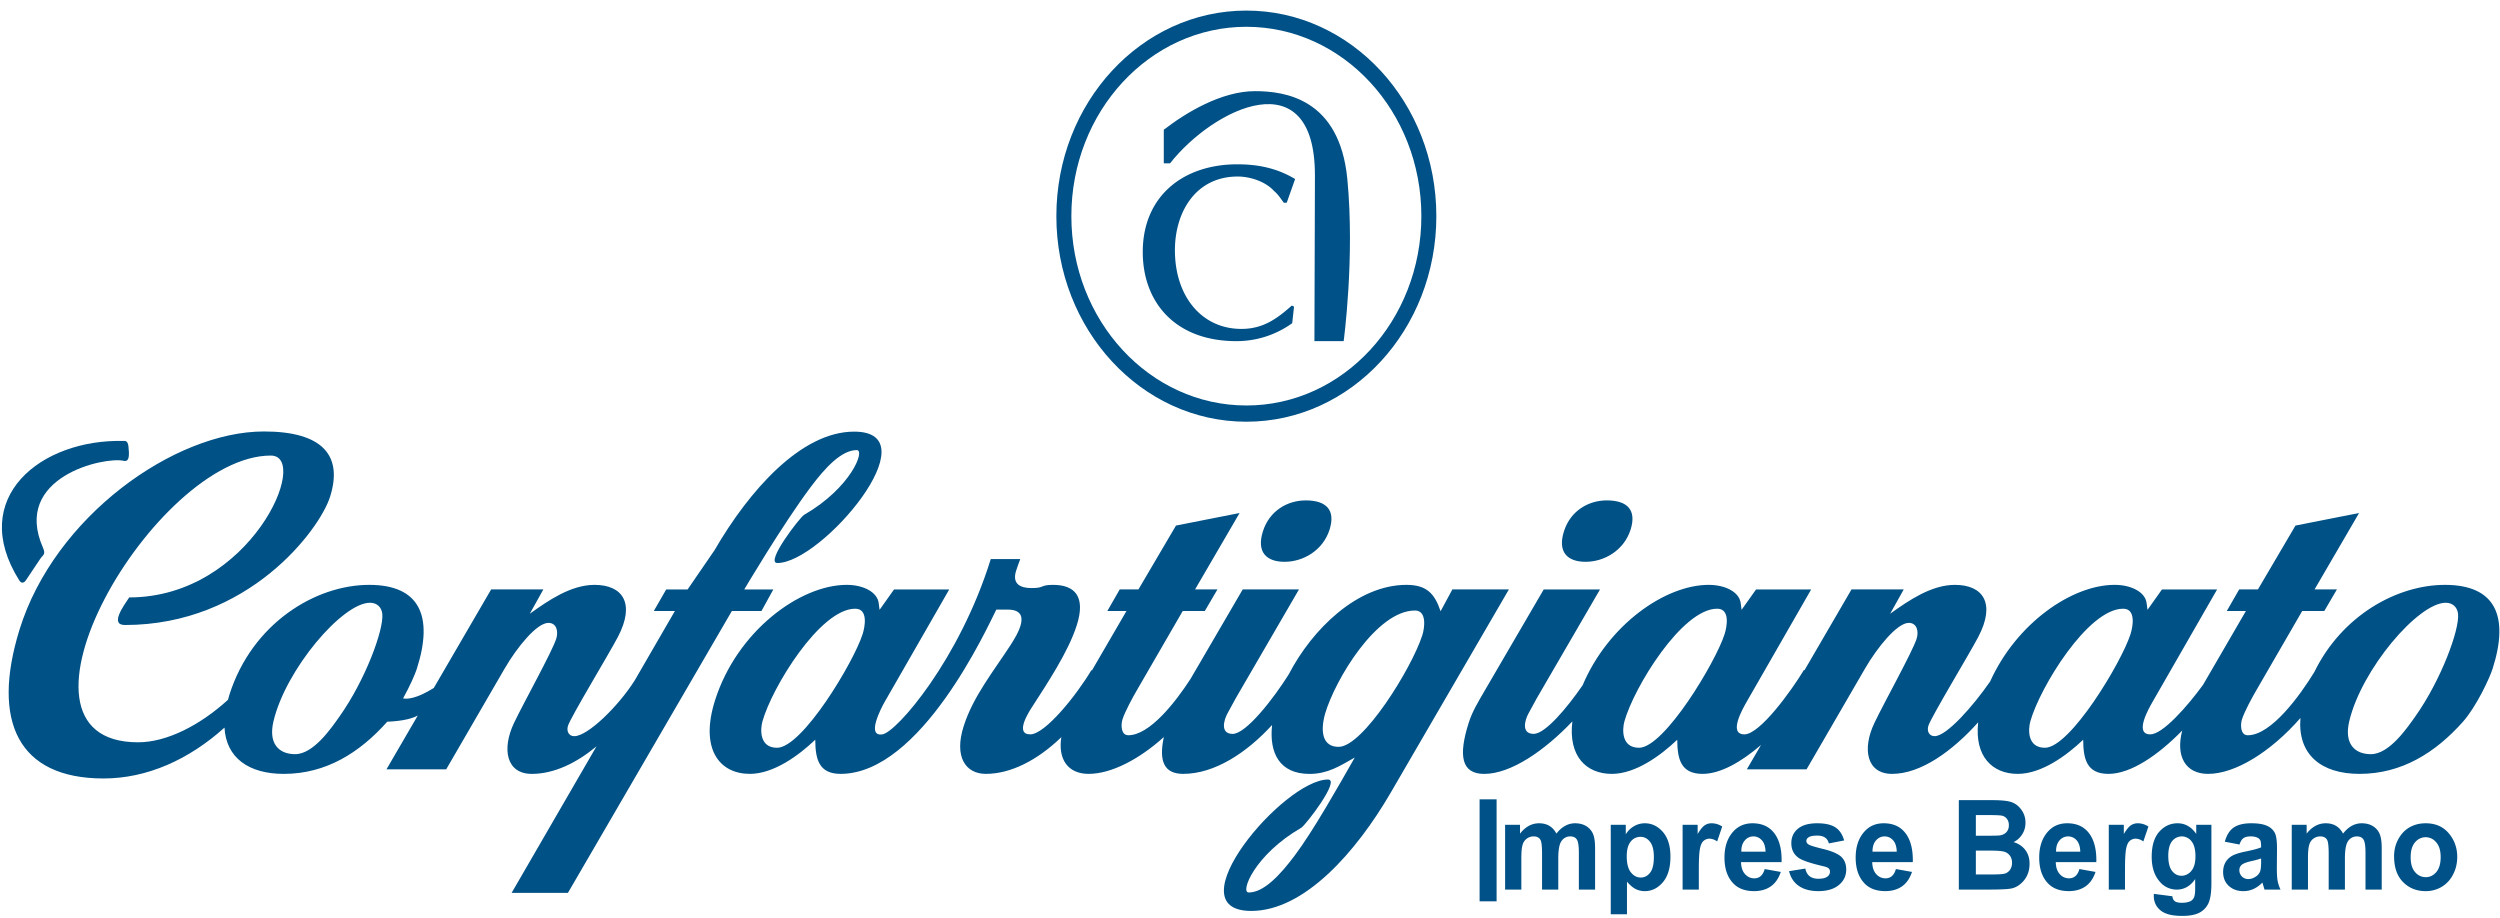
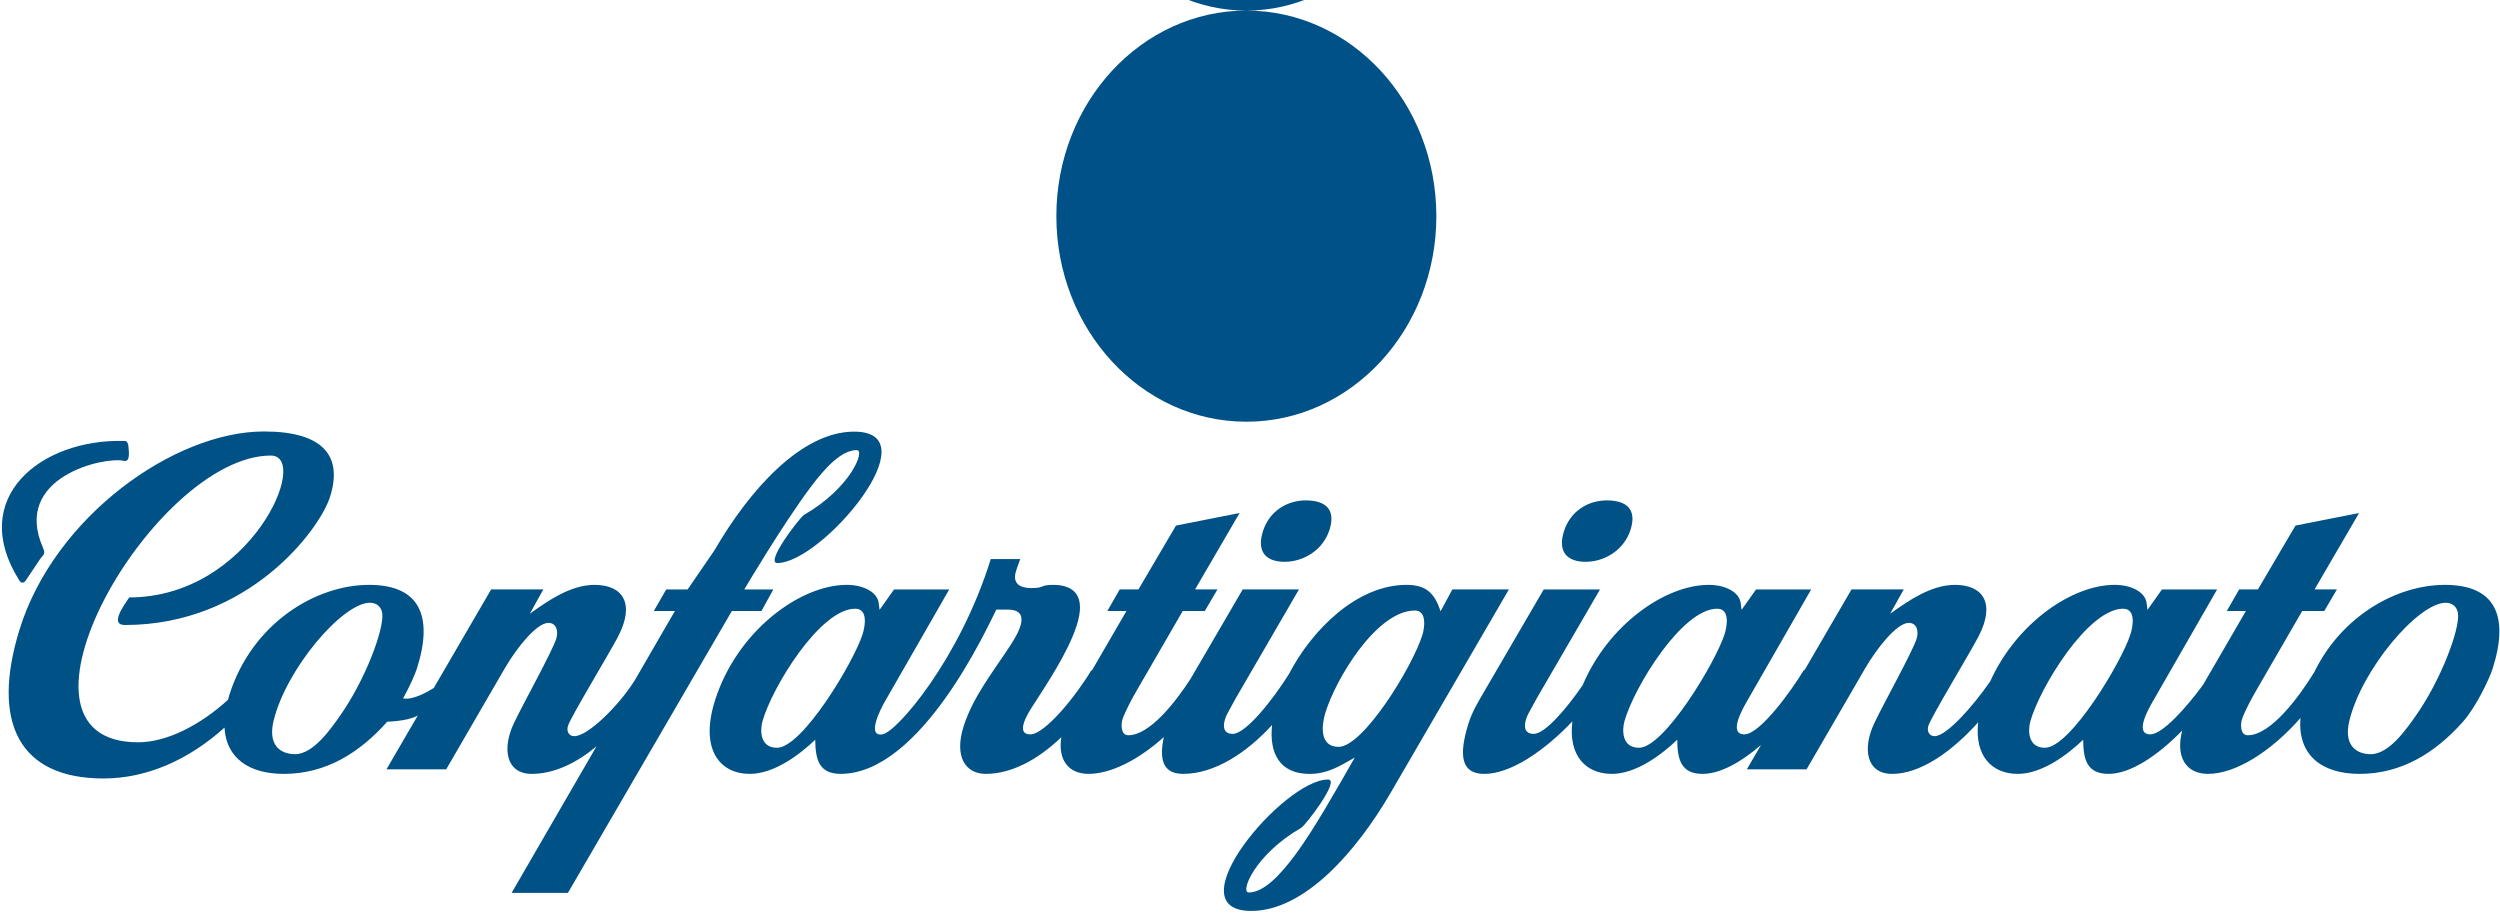
<svg xmlns="http://www.w3.org/2000/svg" width="147" height="54" viewBox="0 0 147 54">
  <title>75-logo-positivo-vettoriale</title>
  <g fill="none" fill-rule="evenodd">
    <g fill="#005186">
      <path d="M44.774 35.926l.698-1.267h-1.71s2.252-3.814 3.915-6.032c.85-1.133 1.803-2.162 2.702-2.162.505 0-.334 2.211-3.1 3.81-.245.142-2.317 2.83-1.569 2.83 2.611 0 9.13-7.725 4.515-7.725-3.116 0-6.17 3.454-8.218 6.984l-1.575 2.295h-1.259l-.728 1.267h1.24l-2.361 4.077c-.943 1.499-2.754 3.284-3.556 3.284-.334 0-.469-.303-.37-.613.164-.517 2.414-4.231 2.933-5.22 1.045-1.992.271-3.064-1.373-3.064-1.389 0-2.72.92-3.806 1.698l.797-1.43h-3.07l-3.372 5.795c-1.057.66-1.6.658-1.807.612.397-.71.707-1.417.812-1.747.994-3.116.147-4.928-2.803-4.928-3.168 0-6.885 2.27-8.218 6.454-.033.104-.057.201-.084.302-1.634 1.49-3.59 2.501-5.287 2.501-8.811 0 .959-16.86 7.804-16.86 2.377 0-1.18 8.341-8.327 8.341-.324.491-1.16 1.622-.253 1.622 7.27 0 11.444-5.597 12.06-7.528.768-2.41-.4-3.852-3.886-3.852-5.258 0-12.317 5.004-14.372 11.658-1.666 5.395-.074 8.746 4.94 8.746 2.558 0 5.02-1.106 7.114-2.991.099 1.782 1.431 2.721 3.49 2.721 2.468 0 4.455-1.239 6.078-3.067 1.007-.04 1.533-.22 1.797-.364l-1.84 3.162h3.512l3.435-5.922c.713-1.231 1.885-2.688 2.574-2.688.489 0 .595.511.46.937-.245.764-1.923 3.772-2.485 4.954-.722 1.52-.456 2.988 1.046 2.988 1.31 0 2.622-.632 3.807-1.619l-4.99 8.615h3.31l9.64-16.574h1.74zM19.97 42.12c-.487.687-1.532 2.225-2.615 2.225-.94 0-1.59-.6-1.275-1.932.72-3.05 4.052-6.972 5.676-6.972.41 0 .686.268.724.66.09.939-1.002 3.887-2.51 6.019zm54.291-10.883c-.39 1.224.201 1.797 1.273 1.797 1.1 0 2.256-.672 2.643-1.886.37-1.161-.192-1.725-1.4-1.725-1.065 0-2.129.6-2.516 1.814" />
      <path d="M85.399 34.659l-.692 1.282c-.355-1.056-.837-1.551-2.007-1.551-2.872 0-5.533 2.587-6.923 5.265-.9 1.434-2.507 3.498-3.295 3.498-.748 0-.52-.815-.307-1.201.064-.116.421-.782.485-.89l3.72-6.403h-3.308l-3.068 5.26c-.91 1.404-2.414 3.314-3.658 3.314-.453 0-.437-.646-.343-.936.143-.45.613-1.317.866-1.746l2.676-4.625h1.298l.744-1.268H70.27l2.618-4.493-3.74.738-2.207 3.755H65.84l-.728 1.268h1.125l-2.038 3.507-.019-.038c-.88 1.484-2.728 3.785-3.6 3.785-.934 0-.08-1.32.095-1.593.88-1.37 2.136-3.241 2.64-4.825.537-1.683-.113-2.372-1.39-2.372-.794 0-.465.188-1.279.188-.624 0-1.151-.226-.899-1.017.074-.229.155-.455.244-.687h-1.734c-1.833 5.901-5.529 10.173-6.37 10.306-.969.152-.066-1.557.116-1.883l3.812-6.638H52.57l-.852 1.2-.05-.398c-.083-.646-.9-1.071-1.88-1.071-2.766 0-6.454 2.738-7.74 6.777-.915 2.872.252 4.337 2.042 4.337 1.393 0 2.863-1.07 3.847-2.008.008 1.13.201 2.008 1.49 2.008 4.734 0 8.642-8.652 9.157-9.659h.668c1.496 0 .543 1.503.168 2.086-.986 1.524-2.197 3.01-2.756 4.77-.575 1.803.114 2.803 1.302 2.803 1.462 0 3.025-.793 4.44-2.157-.206 1.302.393 2.157 1.604 2.157 1.321 0 2.96-.843 4.424-2.165-.304 1.412.007 2.165 1.138 2.165 1.85 0 3.74-1.247 5.227-2.875-.18 1.644.436 2.877 2.202 2.877 1.066 0 1.78-.463 2.661-.964-.908 1.59-2.437 4.31-3.54 5.774-.852 1.131-1.803 2.163-2.701 2.163-.507 0 .333-2.212 3.099-3.811.244-.143 2.318-2.832 1.568-2.832-2.61 0-9.129 7.727-4.514 7.727 3.115 0 6.17-3.455 8.218-6.985l6.931-11.92H85.4zM50.72 37.292c-.52 1.634-3.542 6.677-5.03 6.677-1.047 0-.989-1.087-.857-1.556.559-1.993 3.385-6.621 5.453-6.621.774 0 .576 1.057.434 1.5zm32.914.054c-.616 1.933-3.489 6.568-4.918 6.568-1.23 0-.949-1.443-.8-1.95.593-2 3.017-6.066 5.286-6.066.711 0 .564 1.036.432 1.448zm9.6-4.312c1.1 0 2.255-.672 2.643-1.886.37-1.162-.19-1.725-1.4-1.725-1.066 0-2.128.6-2.516 1.815-.389 1.223.201 1.796 1.273 1.796m50.529 1.356c-2.815 0-6.058 1.796-7.683 5.13-.86 1.405-2.542 3.713-3.909 3.713-.454 0-.436-.646-.343-.936.143-.45.612-1.317.866-1.746l2.676-4.625h1.298l.743-1.268h-1.315l2.618-4.493-3.74.738-2.207 3.755h-1.103l-.728 1.268h1.124l-2.521 4.342c-.928 1.271-2.37 2.912-3.1 2.912-.98 0-.066-1.557.116-1.883l3.812-6.638h-3.242l-.852 1.2-.052-.398c-.081-.646-.9-1.072-1.88-1.072-2.506 0-5.772 2.251-7.319 5.68-1.01 1.457-2.561 3.217-3.265 3.217-.333 0-.467-.302-.368-.612.164-.516 2.414-4.23 2.933-5.221 1.045-1.991.271-3.063-1.373-3.063-1.388 0-2.72.92-3.807 1.697l.798-1.429h-3.071l-2.765 4.752-.033-.015c-.712 1.18-2.577 3.785-3.501 3.785-.98 0-.065-1.557.116-1.883l3.811-6.638h-3.24l-.853 1.2-.051-.399c-.082-.645-.9-1.07-1.88-1.07-2.56 0-5.91 2.348-7.414 5.902-.92 1.338-2.201 2.86-2.877 2.86-.748 0-.52-.814-.307-1.2.064-.116.421-.782.485-.89l3.721-6.403h-3.31l-3.5 6.002c-.344.597-.693 1.16-.906 1.824-.626 1.962-.434 3.02.908 3.02 1.587 0 3.578-1.398 5.182-3.087-.247 2.043.813 3.086 2.321 3.086 1.392 0 2.863-1.07 3.846-2.008.009 1.13.202 2.008 1.49 2.008 1.045 0 2.273-.696 3.438-1.702l-.835 1.433h3.512l3.436-5.922c.712-1.23 1.884-2.688 2.574-2.688.488 0 .594.511.46.936-.245.766-1.924 3.774-2.485 4.956-.723 1.52-.457 2.987 1.045 2.987 1.687 0 3.535-1.334 5.06-3.032-.223 2.007.832 3.032 2.328 3.032 1.392 0 2.862-1.07 3.846-2.008.009 1.13.2 2.008 1.49 2.008 1.318 0 2.926-1.108 4.335-2.55-.4 1.52.191 2.55 1.52 2.55 1.574 0 3.657-1.26 5.43-3.286-.172 2.148 1.212 3.286 3.478 3.286 2.469 0 4.456-1.24 6.078-3.066.786-.885 1.566-2.557 1.745-3.12.993-3.116.147-4.928-2.804-4.928m-42.358 2.902c-.52 1.634-3.543 6.676-5.03 6.676-1.048 0-.988-1.086-.858-1.555.558-1.993 3.385-6.621 5.453-6.621.774 0 .576 1.057.435 1.5m23.868 0c-.52 1.634-3.541 6.676-5.03 6.676-1.047 0-.99-1.087-.858-1.555.56-1.993 3.386-6.621 5.454-6.621.775 0 .575 1.057.434 1.5m16.752 4.828c-.487.687-1.533 2.225-2.616 2.225-.94 0-1.588-.6-1.274-1.932.72-3.05 4.052-6.972 5.676-6.972.41 0 .686.269.724.66.089.938-1.003 3.887-2.51 6.019M1.538 34.097s.661-.986.823-1.23c.16-.244.347-.249.167-.659-1.84-4.172 3.634-5.379 4.751-5.11.262.061.29-.2.299-.34.007-.14.007-.129-.025-.508-.032-.38-.259-.322-.259-.322-4.884-.134-9.225 3.34-6.157 8.205.21.307.4-.036.4-.036" />
    </g>
-     <path fill="#005187" d="M87 53h1v-6h-1zm1.5-4.501h.876v.52c.157-.202.329-.356.517-.457.187-.102.389-.153.606-.153.232 0 .432.05.602.15.169.102.308.253.415.457.16-.204.33-.355.514-.456a1.2 1.2 0 0 1 .584-.151c.245 0 .456.051.634.153a.995.995 0 0 1 .405.436c.092.19.138.48.138.873v2.437h-.954V50.13c0-.382-.039-.636-.115-.76-.078-.126-.207-.189-.389-.189a.608.608 0 0 0-.512.264c-.13.175-.194.52-.194 1.032v1.831h-.954v-2.09c0-.414-.026-.68-.078-.8-.07-.159-.209-.237-.417-.237a.663.663 0 0 0-.645.48c-.052.157-.078.422-.078.795v1.852H88.5v-3.81zm6.212 0h.884v.56c.121-.2.28-.36.479-.476.199-.116.413-.174.642-.174.41 0 .764.171 1.06.51.297.341.445.824.445 1.45 0 .655-.148 1.158-.446 1.507-.297.348-.651.523-1.061.523a1.2 1.2 0 0 1-.53-.12c-.164-.08-.337-.226-.519-.436v1.916h-.954v-5.26zm.94 1.84c0 .431.08.75.242.954.16.203.355.306.583.306.217 0 .4-.094.548-.283.148-.187.222-.495.222-.923 0-.405-.075-.704-.228-.897-.153-.194-.338-.29-.559-.29a.715.715 0 0 0-.576.282c-.155.19-.231.472-.231.852zm4.238 1.969h-.953v-3.81h.884v.543c.15-.254.287-.422.406-.506a.707.707 0 0 1 .415-.126c.218 0 .426.064.624.19l-.298.879a.787.787 0 0 0-.446-.164.523.523 0 0 0-.348.128c-.101.084-.173.238-.217.46-.044.224-.066.634-.066 1.23v1.176zm3.874-1.208l.947.17c-.128.381-.324.666-.592.851-.267.185-.592.277-.975.277-.533 0-.943-.154-1.233-.462-.342-.36-.512-.864-.512-1.51 0-.638.17-1.149.516-1.531.292-.324.669-.486 1.131-.486.515 0 .919.166 1.21.496.336.38.503.937.503 1.675l-.003.114h-2.384c.007.304.084.537.235.703.15.166.332.249.545.249.306 0 .51-.183.612-.546zm.05-1.022c-.008-.298-.08-.522-.22-.672a.645.645 0 0 0-.49-.225.65.65 0 0 0-.507.234c-.142.158-.211.38-.207.663h1.424zm1.383 1.147l.955-.154c.083.4.338.6.768.6.228 0 .4-.039.513-.115a.35.35 0 0 0 .169-.298.259.259 0 0 0-.076-.197c-.051-.049-.156-.09-.31-.126-.782-.181-1.278-.352-1.49-.516-.264-.203-.396-.482-.396-.837s.13-.64.389-.853c.257-.213.634-.32 1.126-.32.472 0 .83.08 1.074.239.245.159.417.416.516.77l-.896.176c-.08-.307-.305-.46-.677-.46-.235 0-.4.029-.5.089-.099.058-.148.134-.148.227 0 .084.045.154.136.209.09.058.373.145.846.26.531.13.891.289 1.082.473.188.184.28.43.28.737 0 .368-.144.672-.434.911-.291.239-.691.359-1.204.359-.466 0-.846-.1-1.14-.3-.295-.2-.489-.49-.583-.874m6.282-.125l.946.17c-.127.381-.324.666-.591.851-.268.185-.593.277-.976.277-.532 0-.943-.154-1.232-.462-.342-.36-.513-.864-.513-1.51 0-.638.172-1.149.517-1.531.291-.324.668-.486 1.13-.486.515 0 .919.166 1.21.496.336.38.504.937.504 1.675l-.003.114h-2.384c.006.304.083.537.234.703a.71.71 0 0 0 .546.249c.306 0 .51-.183.612-.546zm.05-1.022c-.009-.298-.081-.522-.22-.672a.644.644 0 0 0-.49-.225c-.2 0-.37.078-.508.234-.141.158-.21.38-.207.663h1.425zm3.651-3.028h1.988c.543 0 .925.043 1.145.13.22.086.407.236.558.455.152.217.228.464.228.74 0 .253-.065.482-.195.685-.13.205-.298.357-.506.454.294.092.525.247.69.466.167.22.25.489.25.804 0 .383-.105.706-.317.97-.213.264-.463.428-.752.49-.202.043-.668.064-1.4.064h-1.69V47.05zm1 .875v1.216h.66c.396 0 .641-.006.735-.018a.65.65 0 0 0 .4-.189.574.574 0 0 0 .145-.414.585.585 0 0 0-.118-.378.495.495 0 0 0-.285-.18c-.11-.025-.432-.037-.96-.037h-.578zm0 2.091v1.403h.93c.409 0 .67-.019.786-.055a.571.571 0 0 0 .292-.219.685.685 0 0 0 .118-.413.68.68 0 0 0-.126-.424.64.64 0 0 0-.335-.229c-.14-.041-.424-.063-.856-.063h-.81zm6.09 1.084l.946.17c-.127.381-.323.666-.591.851-.267.185-.593.277-.975.277-.533 0-.944-.154-1.233-.462-.342-.36-.512-.864-.512-1.51 0-.638.171-1.149.516-1.531.291-.324.668-.486 1.13-.486.516 0 .92.166 1.21.496.336.38.504.937.504 1.675l-.003.114h-2.383c.006.304.083.537.234.703a.71.71 0 0 0 .545.249c.306 0 .51-.183.612-.546zm.05-1.022c-.008-.298-.081-.522-.218-.672a.649.649 0 0 0-.493-.225.65.65 0 0 0-.507.234c-.141.158-.209.38-.206.663h1.424zm2.63 2.23h-.954v-3.81h.884v.543c.152-.254.288-.422.407-.506a.71.71 0 0 1 .415-.126c.218 0 .426.064.624.19l-.298.879a.785.785 0 0 0-.445-.164.524.524 0 0 0-.35.128c-.1.084-.172.238-.216.46-.044.224-.067.634-.067 1.23v1.176zm1.694.252l1.09.14c.018.139.067.238.152.296.083.058.216.088.397.088.21 0 .38-.03.508-.09a.444.444 0 0 0 .211-.215c.05-.101.074-.277.074-.531v-.556c-.142.205-.304.36-.483.462a1.175 1.175 0 0 1-.595.154 1.28 1.28 0 0 1-1.006-.47c-.315-.358-.472-.844-.472-1.457 0-.651.149-1.143.445-1.475.296-.331.654-.497 1.075-.497.223 0 .426.052.609.157.184.103.346.259.49.468v-.536h.892v3.42c0 .548-.058.945-.174 1.19a1.177 1.177 0 0 1-.535.56c-.24.124-.575.187-1.001.187-.394 0-.709-.045-.946-.137a1.13 1.13 0 0 1-.543-.407 1.065 1.065 0 0 1-.188-.625v-.126zm.851-2.237c0 .408.075.704.225.891.15.188.33.281.543.281a.748.748 0 0 0 .586-.284c.163-.19.244-.477.244-.863 0-.397-.078-.69-.233-.882a.717.717 0 0 0-1.14-.005c-.15.187-.225.474-.225.862zm4.187-.665l-.862-.165c.104-.386.277-.661.517-.83.242-.17.588-.254 1.04-.254.4 0 .708.05.92.148a.932.932 0 0 1 .454.4c.092.169.137.476.137.92l-.009 1.179c0 .33.015.576.046.738.03.162.087.334.17.514h-.942l-.125-.415a1.737 1.737 0 0 1-.522.379 1.41 1.41 0 0 1-.592.127c-.35 0-.636-.102-.86-.308-.223-.204-.334-.477-.334-.817 0-.215.046-.403.136-.564.091-.16.22-.288.385-.383.165-.097.429-.182.792-.256.44-.09.749-.171.921-.248 0-.212-.016-.35-.051-.417a.377.377 0 0 0-.19-.162.96.96 0 0 0-.39-.063c-.171 0-.306.033-.403.1-.098.067-.177.193-.238.377zm1.272.82a5.17 5.17 0 0 1-.565.153c-.295.067-.487.141-.578.222a.404.404 0 0 0-.137.317.516.516 0 0 0 .529.519c.135 0 .268-.04.4-.122a.674.674 0 0 0 .275-.285c.051-.11.076-.31.076-.601v-.202zm1.801-1.979h.876v.52a1.65 1.65 0 0 1 .516-.457 1.25 1.25 0 0 1 .607-.153c.231 0 .432.05.6.15.17.102.31.253.416.457.16-.204.33-.355.514-.456a1.2 1.2 0 0 1 .584-.151c.245 0 .457.051.634.153a1 1 0 0 1 .406.436c.09.19.137.48.137.873v2.437h-.954V50.13c0-.382-.038-.636-.115-.76-.078-.126-.207-.189-.389-.189a.608.608 0 0 0-.512.264c-.129.175-.194.52-.194 1.032v1.831h-.954v-2.09c0-.414-.026-.68-.078-.8-.07-.159-.209-.237-.417-.237a.663.663 0 0 0-.645.48c-.052.157-.078.422-.078.795v1.852h-.954v-3.81zm6.017 1.851c0-.373.085-.714.257-1.021.17-.307.393-.537.668-.69.276-.153.585-.23.93-.23.578 0 1.032.197 1.363.592.33.394.495.855.495 1.382 0 .392-.086.747-.258 1.064a1.767 1.767 0 0 1-.677.712c-.28.16-.586.24-.919.24-.535 0-.977-.178-1.33-.532-.352-.355-.529-.86-.529-1.517m.975.054c0 .387.087.678.261.877a.81.81 0 0 0 .63.297c.239 0 .444-.1.616-.3.17-.198.257-.492.257-.881 0-.379-.087-.67-.262-.868a.794.794 0 0 0-1.244 0c-.172.199-.258.491-.258.875" />
    <g fill="#005187">
-       <path d="M73.286.622c-6.17 0-11.172 5.41-11.172 12.088 0 6.675 5.001 12.087 11.172 12.087 6.17 0 11.171-5.412 11.171-12.087 0-6.677-5.001-12.088-11.171-12.088m0 23.22c-5.683 0-10.29-4.984-10.29-11.134 0-6.148 4.607-11.133 10.29-11.133 5.683 0 10.29 4.985 10.29 11.133 0 6.15-4.607 11.135-10.29 11.135" />
+       <path d="M73.286.622c-6.17 0-11.172 5.41-11.172 12.088 0 6.675 5.001 12.087 11.172 12.087 6.17 0 11.171-5.412 11.171-12.087 0-6.677-5.001-12.088-11.171-12.088c-5.683 0-10.29-4.984-10.29-11.134 0-6.148 4.607-11.133 10.29-11.133 5.683 0 10.29 4.985 10.29 11.133 0 6.15-4.607 11.135-10.29 11.135" />
      <path d="M72.694 20.059a5.59 5.59 0 0 0 3.288-1.056l.107-.974-.13-.063c-.901.804-1.717 1.374-2.964 1.374-2.342 0-3.91-1.922-3.91-4.627 0-2.22 1.203-4.333 3.695-4.333.731 0 1.633.296 2.127.844.236.192.409.466.58.697h.172l.494-1.394c-1.052-.634-2.17-.866-3.395-.866-3.2 0-5.564 1.882-5.564 5.156 0 2.96 1.912 5.242 5.5 5.242" />
-       <path d="M77.318 10.302l-.03 9.756h1.72s.661-4.892.216-9.523c-.454-4.737-3.671-5.175-5.43-5.175-1.966 0-4.053 1.255-5.363 2.27v1.976h.366c2.57-3.262 8.521-6.144 8.521.696" />
    </g>
  </g>
</svg>